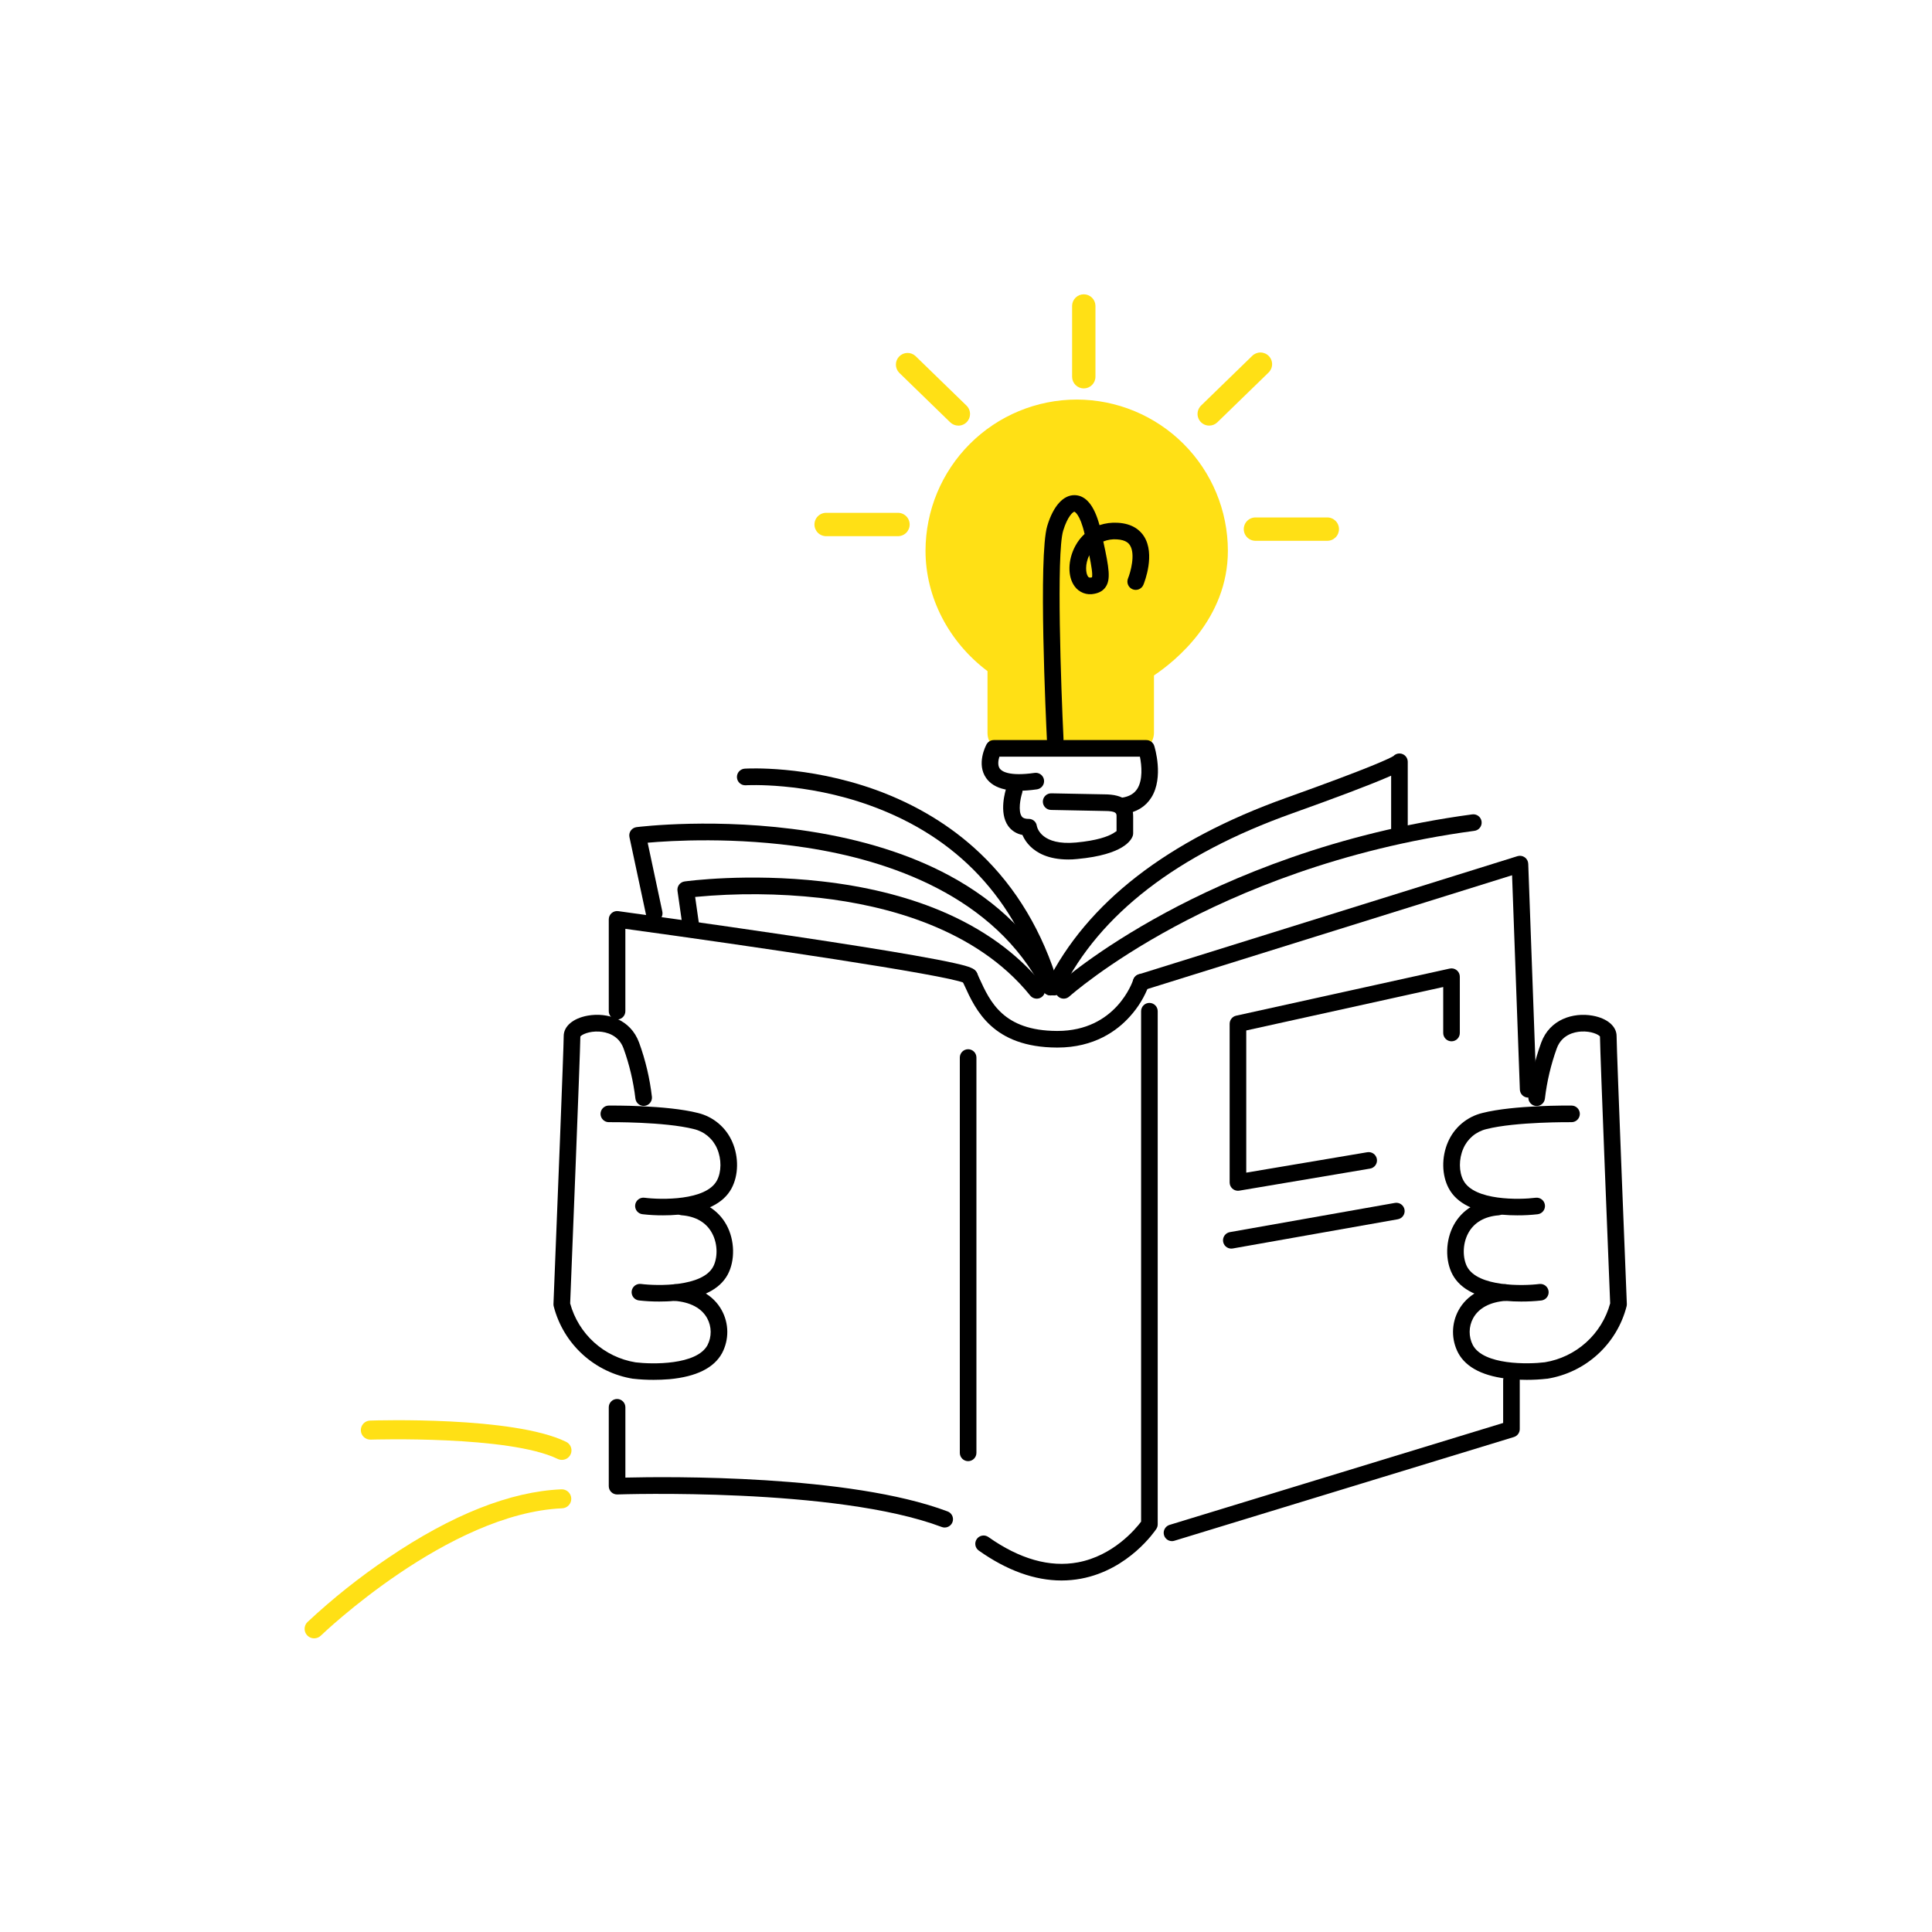
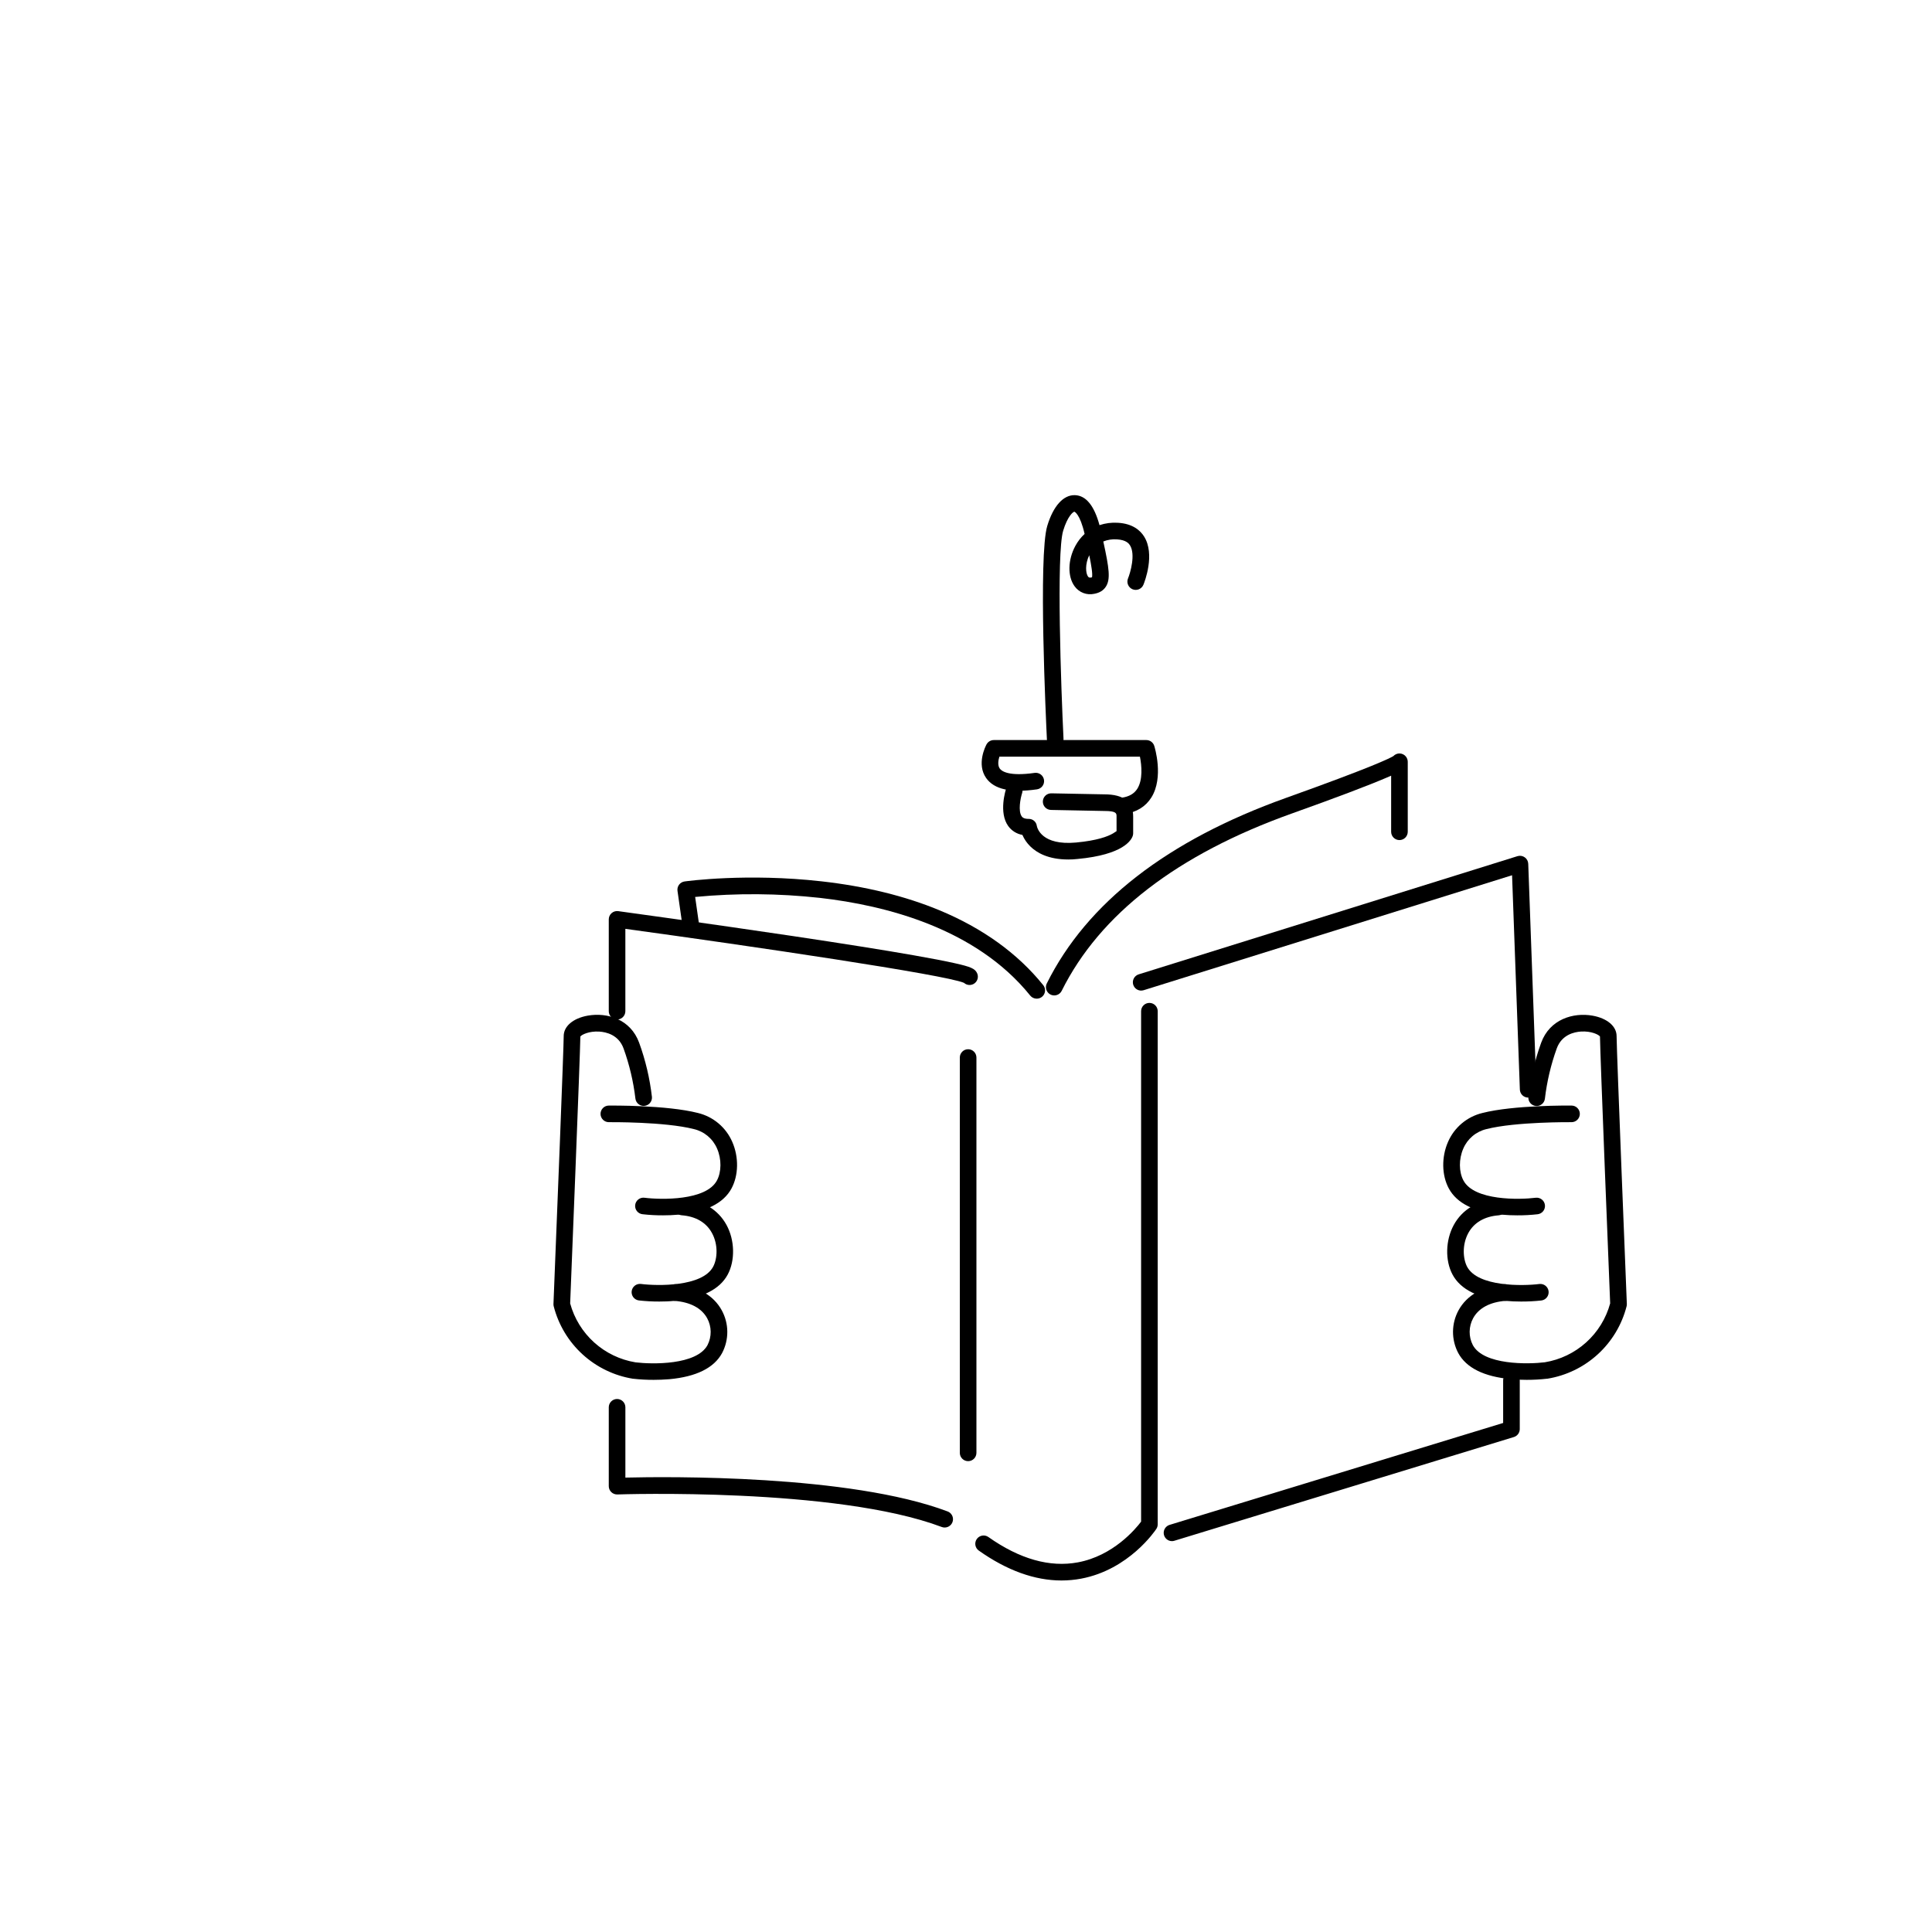
<svg xmlns="http://www.w3.org/2000/svg" width="3000" height="3000" fill="none" viewBox="0 0 3000 3000" id="education-of-ideas">
  <path fill="#000" d="M1029.57 1887.17C1018.98 1887.22 1008.41 1886.65 997.895 1885.46C996.173 1885.3 994.501 1884.79 992.979 1883.97C991.457 1883.15 990.116 1882.03 989.035 1880.68C987.955 1879.33 987.157 1877.78 986.689 1876.11C986.22 1874.45 986.092 1872.7 986.311 1870.99C986.529 1869.27 987.091 1867.62 987.962 1866.13C988.833 1864.63 989.995 1863.33 991.38 1862.29C992.765 1861.26 994.344 1860.51 996.024 1860.1C997.703 1859.68 999.448 1859.61 1001.16 1859.89C1026.58 1863.08 1096.28 1864.51 1113.17 1833.17C1120.45 1819.69 1120.54 1799.75 1113.49 1783.56C1110.28 1776.02 1105.34 1769.35 1099.08 1764.08C1092.81 1758.81 1085.39 1755.09 1077.41 1753.23C1032 1741.66 946.474 1742.49 945.626 1742.51H945.479C942.059 1742.53 938.771 1741.19 936.338 1738.78C933.906 1736.38 932.528 1733.11 932.509 1729.69C932.489 1726.27 933.829 1722.98 936.234 1720.55C938.639 1718.11 941.911 1716.74 945.332 1716.72C949.016 1716.72 1035.11 1715.83 1083.77 1728.23C1095.54 1731.08 1106.48 1736.62 1115.74 1744.43C1125 1752.23 1132.31 1762.09 1137.1 1773.2C1147.38 1796.64 1146.91 1824.97 1135.89 1845.41C1123.4 1868.57 1095.8 1882.25 1053.88 1886.1C1045.3 1886.9 1037.05 1887.17 1029.57 1887.17Z" />
  <path fill="#000" d="M1023.71 2021.02C1013.13 2021.06 1002.55 2020.49 992.036 2019.31C990.356 2019.1 988.734 2018.55 987.264 2017.71C985.793 2016.87 984.503 2015.75 983.466 2014.41C982.429 2013.07 981.666 2011.54 981.221 2009.91C980.776 2008.27 980.657 2006.56 980.871 2004.88C981.085 2003.2 981.628 2001.58 982.469 2000.11C983.31 1998.64 984.432 1997.35 985.772 1996.31C987.111 1995.28 988.642 1994.52 990.276 1994.07C991.911 1993.62 993.617 1993.51 995.297 1993.72C1020.72 1996.91 1090.42 1998.34 1107.33 1967.01C1113.95 1954.72 1115.48 1932.74 1105.49 1914.53C1096.63 1898.28 1080.34 1888.74 1058.38 1887.06C1054.96 1886.8 1051.79 1885.18 1049.55 1882.58C1047.32 1879.97 1046.22 1876.58 1046.49 1873.16C1046.75 1869.74 1048.37 1866.57 1050.97 1864.34C1053.58 1862.11 1056.97 1861.01 1060.39 1861.27C1091.03 1863.68 1115.09 1878.18 1128.13 1902.12C1141.03 1925.68 1141.71 1957.39 1129.97 1979.17C1117.48 2002.32 1089.9 2016.01 1047.97 2019.88C1039.44 2020.8 1031.15 2021.02 1023.71 2021.02Z" />
  <path fill="#000" d="M1014.94 2142.62C1004.36 2142.66 993.794 2142.08 983.285 2140.91H982.879C953.659 2136.18 926.454 2123.02 904.597 2103.06 882.741 2083.1 867.182 2057.19 859.827 2028.52 859.554 2027.48 859.418 2026.4 859.422 2025.32V2024.71C864.949 1888.37 875.321 1626.11 875.321 1608.76 875.321 1593.52 889.968 1581.12 912.648 1577.07 942.789 1571.72 979.121 1582.59 992.423 1619.04 1002.36 1646.32 1009.04 1674.68 1012.34 1703.53 1012.55 1706.87 1011.46 1710.17 1009.29 1712.72 1007.11 1715.27 1004.03 1716.88 1000.69 1717.19 997.358 1717.51 994.029 1716.52 991.412 1714.43 988.795 1712.33 987.096 1709.3 986.675 1705.98 983.532 1679.37 977.35 1653.21 968.251 1628.01 960.494 1606.78 941.278 1602.51 930.519 1601.85 914.748 1600.89 903.178 1606.6 901.17 1609.53 900.912 1636.78 886.67 1990.9 885.344 2023.95 891.71 2047.32 904.658 2068.37 922.646 2084.58 940.634 2100.8 962.904 2111.51 986.804 2115.43 1012.39 2118.6 1081.76 2119.94 1098.62 2088.68 1101.92 2082.22 1103.6 2075.06 1103.52 2067.81 1103.43 2060.56 1101.59 2053.43 1098.14 2047.06 1089.53 2031.27 1071.98 2021.91 1047.36 2019.97 1045.67 2019.84 1044.02 2019.38 1042.5 2018.61 1040.99 2017.84 1039.64 2016.78 1038.54 2015.49 1037.43 2014.2 1036.59 2012.7 1036.07 2011.08 1035.54 2009.47 1035.34 2007.77 1035.47 2006.07 1035.6 2004.38 1036.07 2002.73 1036.84 2001.21 1037.61 1999.7 1038.67 1998.35 1039.96 1997.25 1041.25 1996.14 1042.74 1995.3 1044.36 1994.78 1045.97 1994.25 1047.68 1994.05 1049.37 1994.18 1082.63 1996.8 1107.98 2011.15 1120.78 2034.71 1126.31 2044.85 1129.26 2056.2 1129.35 2067.75 1129.44 2079.3 1126.68 2090.7 1121.32 2100.93 1108.82 2124.09 1081.24 2137.77 1039.33 2141.63 1030.71 2142.33 1022.44 2142.62 1014.94 2142.62ZM2356.02 1887.17C2348.56 1887.17 2340.29 1886.9 2331.68 1886.11 2289.77 1882.27 2262.17 1868.57 2249.7 1845.41 2238.64 1824.98 2238.18 1796.64 2248.46 1773.21 2253.27 1762.08 2260.6 1752.22 2269.87 1744.42 2279.14 1736.61 2290.11 1731.07 2301.89 1728.23 2350.55 1715.83 2436.7 1716.68 2440.33 1716.72 2443.75 1716.74 2447.02 1718.11 2449.42 1720.55 2451.83 1722.98 2453.17 1726.27 2453.15 1729.69 2453.13 1733.11 2451.75 1736.38 2449.32 1738.79 2446.89 1741.19 2443.6 1742.53 2440.18 1742.51H2440.03C2439.18 1742.51 2353.62 1741.68 2308.25 1753.23 2300.27 1755.1 2292.85 1758.81 2286.58 1764.08 2280.31 1769.35 2275.38 1776.02 2272.17 1783.56 2265.08 1799.75 2265.21 1819.69 2272.49 1833.17 2289.38 1864.49 2359.08 1863.08 2384.52 1859.87 2387.91 1859.44 2391.34 1860.38 2394.04 1862.47 2396.75 1864.57 2398.51 1867.65 2398.94 1871.04 2399.37 1874.44 2398.43 1877.86 2396.34 1880.57 2394.24 1883.27 2391.16 1885.03 2387.76 1885.46 2377.22 1886.65 2366.63 1887.23 2356.02 1887.17Z" />
  <path fill="#000" d="M2361.86 2021.02C2354.49 2021.02 2346.13 2020.73 2337.54 2019.95C2295.63 2016.1 2268.03 2002.4 2255.54 1979.26C2243.78 1957.42 2244.48 1925.83 2257.38 1902.19C2270.42 1878.24 2294.48 1863.76 2325.12 1861.34C2328.54 1861.08 2331.93 1862.18 2334.54 1864.41C2337.14 1866.64 2338.76 1869.82 2339.02 1873.24C2339.29 1876.66 2338.19 1880.04 2335.96 1882.65C2333.73 1885.26 2330.55 1886.87 2327.13 1887.14C2305.17 1888.85 2288.88 1898.36 2280.02 1914.61C2270.11 1932.81 2271.64 1954.79 2278.18 1967.08C2295.07 1998.4 2364.77 1996.98 2390.21 1993.79C2393.61 1993.36 2397.03 1994.3 2399.74 1996.39C2402.44 1998.49 2404.2 2001.57 2404.63 2004.97C2405.06 2008.36 2404.12 2011.78 2402.03 2014.49C2399.93 2017.19 2396.85 2018.95 2393.46 2019.38C2382.96 2020.53 2372.41 2021.08 2361.86 2021.02Z" />
  <path fill="#000" d="M2370.59 2142.62C2363.22 2142.62 2354.86 2142.34 2346.26 2141.55C2304.34 2137.7 2276.76 2124.01 2264.27 2100.85C2258.9 2090.63 2256.14 2079.23 2256.23 2067.68C2256.33 2056.13 2259.27 2044.78 2264.8 2034.64C2277.61 2011.15 2302.96 1996.8 2336.21 1994.11C2339.63 1993.84 2343.02 1994.94 2345.63 1997.17C2348.23 1999.4 2349.85 2002.58 2350.11 2006C2350.38 2009.42 2349.28 2012.81 2347.05 2015.41C2344.82 2018.02 2341.64 2019.63 2338.22 2019.9C2313.61 2021.74 2296.05 2031.19 2287.45 2046.98C2284 2053.36 2282.15 2060.48 2282.07 2067.73C2281.99 2074.98 2283.67 2082.15 2286.97 2088.6C2303.83 2119.92 2373.17 2118.52 2398.78 2115.33C2422.68 2111.42 2444.95 2100.72 2462.95 2084.5C2480.94 2068.29 2493.89 2047.25 2500.26 2023.88C2498.91 1990.85 2484.67 1636.69 2484.43 1609.46C2482.41 1606.53 2470.85 1600.81 2455.07 1601.77C2444.31 1602.44 2425.09 1606.71 2417.35 1627.93C2408.25 1653.14 2402.06 1679.31 2398.93 1705.92C2398.56 1709.28 2396.89 1712.36 2394.27 1714.5C2391.66 1716.64 2388.3 1717.67 2384.94 1717.36C2381.57 1717.06 2378.46 1715.44 2376.27 1712.86C2374.09 1710.29 2373 1706.95 2373.25 1703.58C2376.53 1674.73 2383.21 1646.37 2393.14 1619.09C2406.45 1582.7 2442.89 1571.78 2472.92 1577.12C2495.6 1581.14 2510.24 1593.57 2510.24 1608.81C2510.24 1630.57 2525.98 2020.84 2526.14 2024.78C2526.18 2026.02 2526.05 2027.26 2525.74 2028.47C2518.39 2057.13 2502.85 2083.03 2481 2102.99C2459.16 2122.95 2431.97 2136.11 2402.76 2140.85H2402.28C2391.76 2142.05 2381.18 2142.64 2370.59 2142.62Z" />
  <path fill="#000" d="M2372.93 1704.34C2369.59 1704.34 2366.38 1703.04 2363.97 1700.72C2361.57 1698.4 2360.16 1695.24 2360.04 1691.9L2347.93 1359.09L1775.84 1537.6C1772.57 1538.62 1769.03 1538.3 1766 1536.71C1762.97 1535.12 1760.7 1532.39 1759.68 1529.13C1758.66 1525.86 1758.98 1522.32 1760.57 1519.29C1762.16 1516.26 1764.89 1513.99 1768.15 1512.97L2356.31 1329.45C2358.21 1328.86 2360.21 1328.71 2362.17 1329.02C2364.12 1329.33 2365.98 1330.09 2367.6 1331.23C2369.22 1332.38 2370.55 1333.88 2371.5 1335.62C2372.44 1337.36 2372.97 1339.3 2373.04 1341.28L2385.76 1690.96C2385.88 1694.38 2384.64 1697.71 2382.31 1700.21C2379.98 1702.72 2376.76 1704.19 2373.34 1704.32L2372.93 1704.34Z" />
-   <path fill="#000" d="M1642.03 1626.64H1641.34C1541.3 1626.28 1514.92 1568.3 1497.45 1529.94C1496.22 1527.23 1495.02 1524.59 1493.77 1522.07C1493.01 1520.53 1492.57 1518.86 1492.47 1517.15C1492.36 1515.44 1492.6 1513.72 1493.17 1512.11C1493.73 1510.49 1494.62 1509 1495.77 1507.73C1496.91 1506.46 1498.31 1505.43 1499.86 1504.7C1501.41 1503.97 1503.09 1503.56 1504.8 1503.49C1506.51 1503.41 1508.22 1503.69 1509.83 1504.28C1511.44 1504.88 1512.91 1505.79 1514.16 1506.96C1515.41 1508.13 1516.41 1509.54 1517.11 1511.11C1518.35 1513.72 1519.58 1516.45 1520.8 1519.25C1537.38 1555.47 1557.79 1600.56 1641.31 1600.85H1641.92C1732.74 1600.85 1758.63 1524.59 1759.68 1521.33C1760.72 1518.07 1763.02 1515.36 1766.06 1513.8C1769.1 1512.23 1772.64 1511.94 1775.9 1512.98C1779.16 1514.02 1781.87 1516.32 1783.44 1519.36C1785.01 1522.4 1785.3 1525.94 1784.26 1529.2C1777.65 1547.33 1767.58 1563.99 1754.61 1578.28C1734.92 1600.37 1699.3 1626.64 1642.03 1626.64Z" />
  <path fill="#000" d="M958.192 1583.09C954.771 1583.09 951.491 1581.73 949.072 1579.31 946.654 1576.89 945.295 1573.61 945.295 1570.19V1427.59C945.294 1425.75 945.687 1423.93 946.449 1422.25 947.21 1420.57 948.323 1419.08 949.71 1417.87 951.098 1416.66 952.729 1415.76 954.494 1415.23 956.259 1414.7 958.117 1414.56 959.942 1414.81 961.287 1414.99 1096.59 1433.47 1231.05 1453.5 1310.09 1465.32 1373.37 1475.38 1419.17 1483.44 1446.49 1488.23 1467.9 1492.35 1482.75 1495.71 1507.51 1501.23 1513.94 1504.14 1517.17 1511.03 1518.45 1513.73 1518.77 1516.78 1518.05 1519.68 1517.34 1522.58 1515.64 1525.14 1513.25 1526.93 1510.86 1528.71 1507.92 1529.61 1504.94 1529.48 1501.96 1529.34 1499.12 1528.18 1496.9 1526.18 1468.14 1513.59 1166.56 1469.06 971.051 1442.3V1570.19C971.051 1573.61 969.698 1576.88 967.287 1579.3 964.876 1581.72 961.606 1583.08 958.192 1583.09ZM1466.87 2371.94C1465.32 2371.94 1463.77 2371.65 1462.32 2371.09 1298.2 2309.17 962.024 2320.46 958.652 2320.58 956.92 2320.64 955.193 2320.35 953.575 2319.73 951.957 2319.11 950.48 2318.17 949.234 2316.96 947.987 2315.76 946.995 2314.32 946.319 2312.72 945.642 2311.13 945.294 2309.41 945.295 2307.68V2185.23C945.295 2181.81 946.654 2178.53 949.072 2176.12 951.491 2173.7 954.771 2172.34 958.192 2172.34 961.612 2172.34 964.892 2173.7 967.311 2176.12 969.729 2178.53 971.088 2181.81 971.088 2185.23V2294.4C1036.62 2292.81 1319.44 2289.59 1471.42 2346.94 1474.26 2348 1476.64 2350.02 1478.13 2352.65 1479.63 2355.28 1480.15 2358.36 1479.61 2361.34 1479.07 2364.32 1477.49 2367.01 1475.16 2368.94 1472.84 2370.88 1469.9 2371.93 1466.87 2371.92V2371.94ZM1503.3 2268.88C1499.87 2268.88 1496.59 2267.52 1494.18 2265.1 1491.76 2262.68 1490.4 2259.4 1490.4 2255.98V1642.14C1490.4 1638.72 1491.76 1635.44 1494.18 1633.02 1496.59 1630.6 1499.87 1629.24 1503.3 1629.24 1506.72 1629.24 1510 1630.6 1512.41 1633.02 1514.83 1635.44 1516.19 1638.72 1516.19 1642.14V2255.98C1516.19 2259.4 1514.83 2262.68 1512.41 2265.1 1510 2267.52 1506.72 2268.88 1503.3 2268.88ZM1648.27 2454.16C1606.67 2454.16 1563.52 2438.62 1519.84 2407.72 1517.06 2405.74 1515.17 2402.74 1514.59 2399.38 1514.01 2396.01 1514.8 2392.56 1516.76 2389.77 1518.73 2386.98 1521.73 2385.08 1525.09 2384.5 1528.45 2383.91 1531.91 2384.68 1534.71 2386.64 1583.27 2420.93 1630.07 2434.18 1673.79 2426.01 1728.58 2415.79 1763.22 2374.32 1771.9 2362.82V1570.19C1771.9 1566.77 1773.25 1563.49 1775.67 1561.07 1778.09 1558.66 1781.37 1557.3 1784.79 1557.3 1788.21 1557.3 1791.49 1558.66 1793.91 1561.07 1796.33 1563.49 1797.69 1566.77 1797.69 1570.19V2366.98C1797.69 2369.51 1796.95 2371.98 1795.55 2374.08 1793.86 2376.66 1753.18 2437.29 1678.86 2451.31 1668.77 2453.21 1658.53 2454.16 1648.27 2454.16ZM1819.76 2393.07C1816.68 2393.04 1813.71 2391.92 1811.39 2389.9 1809.07 2387.87 1807.55 2385.09 1807.11 2382.04 1806.66 2378.99 1807.32 2375.89 1808.97 2373.29 1810.61 2370.68 1813.13 2368.75 1816.07 2367.85L2334.08 2209.57V2143.36C2334.08 2139.94 2335.44 2136.65 2337.85 2134.24 2340.27 2131.82 2343.55 2130.46 2346.97 2130.46 2350.39 2130.46 2353.67 2131.82 2356.09 2134.24 2358.51 2136.65 2359.87 2139.94 2359.87 2143.36V2219.11C2359.86 2221.89 2358.96 2224.58 2357.3 2226.8 2355.64 2229.02 2353.31 2230.65 2350.66 2231.44L1823.41 2392.52C1822.22 2392.88 1821 2393.06 1819.76 2393.07Z" />
  <path fill="#000" d="M1609.78 1550.72C1607.86 1550.72 1605.95 1550.3 1604.21 1549.47C1602.47 1548.64 1600.94 1547.43 1599.72 1545.93C1515.57 1441.6 1375.71 1405.91 1273.22 1394.23C1208.84 1387.15 1143.9 1386.66 1079.42 1392.77L1086.31 1441.1C1086.55 1442.78 1086.46 1444.48 1086.04 1446.13C1085.63 1447.77 1084.89 1449.31 1083.87 1450.67C1081.82 1453.41 1078.77 1455.22 1075.39 1455.71C1073.71 1455.95 1072 1455.86 1070.36 1455.44C1068.72 1455.02 1067.17 1454.29 1065.82 1453.27C1063.08 1451.22 1061.26 1448.17 1060.78 1444.78L1052.01 1383.32C1051.76 1381.64 1051.86 1379.92 1052.29 1378.27C1052.71 1376.62 1053.46 1375.07 1054.49 1373.71C1055.52 1372.36 1056.8 1371.21 1058.27 1370.36C1059.74 1369.5 1061.37 1368.94 1063.06 1368.71C1066.97 1368.18 1160.13 1355.52 1275.61 1368.53C1343.69 1376.19 1405.24 1391.28 1458.56 1413.37C1525.81 1441.25 1580.16 1480.4 1619.9 1529.72C1621.43 1531.61 1622.39 1533.9 1622.68 1536.32C1622.96 1538.73 1622.56 1541.18 1621.51 1543.38C1620.46 1545.57 1618.81 1547.43 1616.75 1548.73C1614.69 1550.03 1612.31 1550.72 1609.88 1550.72H1609.78Z" />
-   <path fill="#000" d="M1631.36 1545.69C1628.97 1545.69 1626.63 1545.03 1624.6 1543.78C1622.57 1542.53 1620.92 1540.74 1619.84 1538.61C1544.31 1390.12 1378.49 1335.77 1252.7 1316.33C1141.86 1299.22 1041.58 1305.37 1005.69 1308.56L1028.42 1415.29C1028.81 1416.95 1028.86 1418.68 1028.57 1420.37C1028.28 1422.06 1027.66 1423.67 1026.74 1425.11C1025.82 1426.56 1024.62 1427.81 1023.22 1428.78C1021.81 1429.76 1020.22 1430.45 1018.55 1430.8C1016.87 1431.16 1015.14 1431.18 1013.46 1430.86C1011.78 1430.55 1010.18 1429.9 1008.75 1428.95C1007.32 1428.01 1006.09 1426.79 1005.14 1425.37C1004.19 1423.94 1003.53 1422.35 1003.2 1420.66L977.408 1299.86C977.034 1298.11 977.027 1296.31 977.389 1294.55C977.75 1292.8 978.472 1291.15 979.508 1289.69C980.547 1288.24 981.873 1287.02 983.404 1286.1C984.935 1285.19 986.637 1284.6 988.407 1284.37C993.491 1283.74 1114.39 1268.98 1255.99 1290.76C1339.56 1303.66 1412.74 1326.63 1473.39 1359.18C1550.07 1400.31 1607.04 1456.83 1642.71 1526.93C1644.26 1529.98 1644.53 1533.52 1643.47 1536.77C1642.41 1540.02 1640.1 1542.72 1637.05 1544.27C1635.29 1545.17 1633.34 1545.65 1631.36 1545.69Z" />
-   <path fill="#000" d="M1631.34 1545.69C1628.57 1545.69 1625.87 1544.79 1623.64 1543.13C1621.42 1541.47 1619.79 1539.14 1619 1536.48C1576.82 1395.9 1486.82 1299.84 1351.48 1250.91C1249.69 1214.06 1159.01 1219.29 1158.03 1219.37C1154.61 1219.58 1151.25 1218.43 1148.68 1216.16C1146.11 1213.9 1144.54 1210.7 1144.33 1207.28C1144.11 1203.86 1145.26 1200.5 1147.53 1197.93C1149.8 1195.35 1152.99 1193.79 1156.41 1193.57C1160.28 1193.34 1252.58 1188.05 1359.28 1226.28C1422.23 1249.07 1476.93 1282.23 1521.9 1325.01C1578.15 1378.44 1619.12 1447.21 1643.7 1529.14C1644.28 1531.07 1644.39 1533.1 1644.04 1535.08C1643.69 1537.06 1642.88 1538.93 1641.68 1540.54C1640.48 1542.15 1638.92 1543.46 1637.13 1544.36C1635.33 1545.26 1633.35 1545.73 1631.34 1545.73V1545.69Z" />
  <path fill="#000" d="M1637.01 1545.69C1634.82 1545.69 1632.66 1545.13 1630.74 1544.06C1628.83 1542.99 1627.21 1541.44 1626.06 1539.58C1624.9 1537.71 1624.24 1535.58 1624.14 1533.39C1624.04 1531.19 1624.5 1529.01 1625.48 1527.04C1687.79 1401.76 1812.8 1304.8 1997.03 1238.93C2131.86 1190.72 2158.52 1177.2 2163.6 1174.08C2164.86 1172.73 2166.38 1171.67 2168.08 1170.96C2169.78 1170.25 2171.61 1169.92 2173.45 1169.98C2175.29 1170.03 2177.09 1170.48 2178.75 1171.3C2180.4 1172.11 2181.85 1173.27 2183.02 1174.69C2184.96 1177.08 2185.99 1180.07 2185.95 1183.15V1291.57C2185.95 1294.99 2184.59 1298.27 2182.17 1300.69C2179.75 1303.11 2176.47 1304.47 2173.05 1304.47C2169.63 1304.47 2166.35 1303.11 2163.93 1300.69C2161.52 1298.27 2160.16 1294.99 2160.16 1291.57V1204.48C2158.17 1205.37 2156.03 1206.32 2153.71 1207.28C2124.69 1219.7 2074.91 1238.6 2005.71 1263.29C1827.98 1326.83 1707.82 1419.45 1648.57 1538.6C1647.49 1540.73 1645.84 1542.53 1643.8 1543.78C1641.76 1545.04 1639.41 1545.7 1637.01 1545.69Z" />
-   <path fill="#000" d="M1651.73 1550.72C1649.13 1550.72 1646.58 1549.93 1644.43 1548.46 1642.28 1546.98 1640.63 1544.89 1639.69 1542.45 1638.75 1540.02 1638.58 1537.35 1639.19 1534.82 1639.79 1532.28 1641.16 1529.99 1643.09 1528.24 1645.47 1526.11 1702.49 1475.13 1810.58 1416.82 1910.07 1363.15 2073.23 1293.17 2285.77 1264.6 2287.47 1264.33 2289.21 1264.4 2290.88 1264.8 2292.55 1265.21 2294.12 1265.95 2295.5 1266.98 2296.89 1268 2298.05 1269.3 2298.92 1270.78 2299.8 1272.26 2300.37 1273.9 2300.6 1275.61 2300.83 1277.31 2300.71 1279.05 2300.26 1280.71 2299.81 1282.37 2299.03 1283.93 2297.97 1285.28 2296.91 1286.64 2295.59 1287.77 2294.09 1288.6 2292.58 1289.44 2290.93 1289.97 2289.21 1290.15 2081.03 1318.16 1921.11 1386.58 1823.68 1439.05 1718.02 1495.95 1660.93 1546.91 1660.36 1547.4 1657.99 1549.54 1654.92 1550.72 1651.73 1550.72ZM1922.29 1849.02C1918.87 1849.02 1915.59 1847.66 1913.17 1845.24 1910.75 1842.82 1909.39 1839.54 1909.39 1836.12V1589.72C1909.39 1586.79 1910.4 1583.94 1912.24 1581.65 1914.07 1579.36 1916.64 1577.77 1919.51 1577.14L2251.13 1504C2253.02 1503.58 2254.97 1503.59 2256.85 1504.03 2258.73 1504.47 2260.49 1505.33 2261.99 1506.54 2263.5 1507.75 2264.71 1509.28 2265.55 1511.02 2266.38 1512.76 2266.81 1514.67 2266.81 1516.6V1604.04C2266.81 1607.46 2265.45 1610.74 2263.03 1613.16 2260.62 1615.57 2257.34 1616.93 2253.92 1616.93 2250.49 1616.93 2247.21 1615.57 2244.8 1613.16 2242.38 1610.74 2241.02 1607.46 2241.02 1604.04V1532.64L1935.18 1600.09V1820.87L2122.81 1789.23C2124.5 1788.9 2126.24 1788.91 2127.93 1789.26 2129.61 1789.62 2131.21 1790.3 2132.62 1791.28 2134.04 1792.26 2135.25 1793.51 2136.17 1794.97 2137.09 1796.42 2137.72 1798.04 2138 1799.74 2138.29 1801.44 2138.23 1803.18 2137.84 1804.85 2137.44 1806.53 2136.72 1808.11 2135.7 1809.5 2134.68 1810.89 2133.4 1812.06 2131.92 1812.95 2130.45 1813.83 2128.81 1814.41 2127.1 1814.66L1924.44 1848.83C1923.73 1848.96 1923.01 1849.02 1922.29 1849.02ZM1911.95 1938.83C1908.73 1938.83 1905.63 1937.61 1903.26 1935.44 1900.89 1933.26 1899.42 1930.27 1899.13 1927.06 1898.85 1923.86 1899.78 1920.66 1901.74 1918.1 1903.69 1915.54 1906.53 1913.81 1909.7 1913.24L2165.63 1867.94C2167.32 1867.59 2169.06 1867.58 2170.75 1867.92 2172.44 1868.26 2174.05 1868.93 2175.48 1869.9 2176.9 1870.86 2178.12 1872.11 2179.06 1873.55 2180 1875 2180.64 1876.62 2180.94 1878.32 2181.24 1880.02 2181.19 1881.76 2180.81 1883.44 2180.43 1885.12 2179.71 1886.71 2178.7 1888.11 2177.69 1889.51 2176.41 1890.69 2174.94 1891.59 2173.47 1892.48 2171.83 1893.07 2170.12 1893.33L1914.2 1938.63C1913.46 1938.76 1912.71 1938.83 1911.95 1938.83Z" />
-   <path fill="#FFE015" d="M872.337 2266.87C870.096 2266.87 867.884 2266.36 865.87 2265.38 790.609 2228.75 577.723 2235.38 575.586 2235.46 573.643 2235.52 571.706 2235.2 569.887 2234.52 568.068 2233.83 566.401 2232.8 564.982 2231.47 562.116 2228.79 560.433 2225.07 560.303 2221.15 560.174 2217.23 561.608 2213.41 564.291 2210.55 566.974 2207.68 570.686 2206 574.609 2205.87 583.637 2205.57 796.984 2198.92 878.841 2238.75 881.915 2240.18 884.406 2242.61 885.895 2245.65 887.384 2248.69 887.78 2252.16 887.017 2255.46 886.254 2258.75 884.377 2261.69 881.704 2263.77 879.031 2265.85 875.723 2266.94 872.337 2266.87ZM487.907 2544C484.943 2544.03 482.038 2543.17 479.571 2541.53 477.104 2539.89 475.189 2537.54 474.077 2534.79 472.965 2532.04 472.707 2529.02 473.337 2526.13 473.967 2523.23 475.455 2520.59 477.608 2518.55 516.609 2482.14 558.432 2448.87 602.687 2419.07 701.954 2351.84 792.451 2316.02 871.673 2312.61 873.609 2312.53 875.542 2312.83 877.363 2313.49 879.184 2314.15 880.856 2315.17 882.284 2316.47 883.713 2317.78 884.87 2319.36 885.689 2321.12 886.508 2322.87 886.973 2324.77 887.057 2326.71 887.142 2328.64 886.845 2330.58 886.182 2332.4 885.52 2334.22 884.505 2335.89 883.196 2337.32 881.888 2338.75 880.31 2339.9 878.554 2340.72 876.799 2341.54 874.899 2342.01 872.963 2342.09 696.224 2349.72 500.14 2537.92 498.187 2539.82 495.436 2542.5 491.748 2544 487.907 2544ZM1671.93 620.43C1609.68 620.498 1550 645.254 1505.99 689.268 1461.97 733.281 1437.21 792.957 1437.14 855.203 1437.14 927.314 1473.01 996.735 1533.4 1042.15V1138.38C1533.4 1142.24 1534.16 1146.07 1535.64 1149.63 1537.12 1153.2 1539.3 1156.44 1542.04 1159.16 1544.78 1161.88 1548.03 1164.04 1551.61 1165.5 1555.18 1166.96 1559.01 1167.7 1562.88 1167.67L1762.65 1167.1C1770.4 1167.06 1777.82 1163.96 1783.3 1158.47 1788.77 1152.97 1791.85 1145.54 1791.87 1137.79V1048.82C1825.23 1026.43 1906.65 960.974 1906.65 855.203 1906.57 792.97 1881.82 733.305 1837.82 689.294 1793.82 645.282 1734.16 620.517 1671.93 620.43ZM1682.89 603.13C1678.08 603.13 1673.47 601.22 1670.07 597.821 1666.67 594.421 1664.76 589.81 1664.76 585.001V474.551C1664.91 469.845 1666.89 465.383 1670.27 462.107 1673.65 458.832 1678.17 457 1682.88 457 1687.59 457 1692.11 458.832 1695.49 462.107 1698.88 465.383 1700.85 469.845 1701 474.551V585.001C1701 589.806 1699.09 594.415 1695.7 597.814 1692.3 601.213 1687.7 603.126 1682.89 603.13ZM1393.82 832.56H1283.39C1280.96 832.638 1278.54 832.226 1276.28 831.351 1274.01 830.475 1271.94 829.153 1270.2 827.462 1268.45 825.772 1267.07 823.748 1266.12 821.511 1265.17 819.274 1264.68 816.87 1264.68 814.44 1264.68 812.011 1265.17 809.606 1266.12 807.37 1267.07 805.133 1268.45 803.109 1270.2 801.419 1271.94 799.728 1274.01 798.406 1276.28 797.53 1278.54 796.655 1280.96 796.243 1283.39 796.321H1393.82C1396.25 796.243 1398.67 796.655 1400.93 797.53 1403.2 798.406 1405.27 799.728 1407.01 801.419 1408.76 803.109 1410.14 805.133 1411.09 807.37 1412.04 809.606 1412.53 812.011 1412.53 814.44 1412.53 816.87 1412.04 819.274 1411.09 821.511 1410.14 823.748 1408.76 825.772 1407.01 827.462 1405.27 829.153 1403.2 830.475 1400.93 831.351 1398.67 832.226 1396.25 832.638 1393.82 832.56ZM1488.13 660.888C1483.43 660.9 1478.91 659.083 1475.53 655.822L1396.31 578.847C1393 575.468 1391.15 570.929 1391.14 566.2 1391.13 561.471 1392.97 556.926 1396.26 553.535 1399.56 550.143 1404.05 548.173 1408.78 548.046 1413.5 547.918 1418.09 549.643 1421.57 552.852L1500.79 629.826C1503.37 632.341 1505.15 635.57 1505.89 639.098 1506.63 642.627 1506.3 646.296 1504.94 649.637 1503.58 652.977 1501.26 655.837 1498.27 657.851 1495.28 659.865 1491.76 660.942 1488.15 660.944L1488.13 660.888ZM2060.47 839.747H1950.03C1947.61 839.824 1945.19 839.413 1942.92 838.537 1940.65 837.661 1938.59 836.339 1936.84 834.649 1935.1 832.959 1933.71 830.935 1932.76 828.698 1931.82 826.461 1931.33 824.056 1931.33 821.627 1931.33 819.198 1931.82 816.793 1932.76 814.556 1933.71 812.319 1935.1 810.295 1936.84 808.605 1938.59 806.915 1940.65 805.593 1942.92 804.717 1945.19 803.841 1947.61 803.43 1950.03 803.507H2060.47C2062.89 803.43 2065.31 803.841 2067.58 804.717 2069.85 805.593 2071.91 806.915 2073.66 808.605 2075.4 810.295 2076.79 812.319 2077.74 814.556 2078.68 816.793 2079.17 819.198 2079.17 821.627 2079.17 824.056 2078.68 826.461 2077.74 828.698 2076.79 830.935 2075.4 832.959 2073.66 834.649 2071.91 836.339 2069.85 837.661 2067.58 838.537 2065.31 839.413 2062.89 839.824 2060.47 839.747ZM1877.63 660.888C1874.02 660.883 1870.5 659.804 1867.52 657.788 1864.53 655.773 1862.21 652.913 1860.86 649.573 1859.5 646.233 1859.17 642.566 1859.91 639.039 1860.65 635.511 1862.43 632.285 1865.01 629.771L1944.23 552.796C1945.92 551.067 1947.94 549.694 1950.17 548.758 1952.4 547.822 1954.8 547.342 1957.22 547.347 1959.64 547.351 1962.03 547.839 1964.26 548.783 1966.49 549.727 1968.5 551.107 1970.19 552.842 1971.88 554.577 1973.2 556.632 1974.08 558.886 1974.96 561.14 1975.38 563.546 1975.31 565.965 1975.24 568.383 1974.7 570.764 1973.7 572.967 1972.7 575.17 1971.27 577.151 1969.49 578.792L1890.27 655.767C1886.88 659.052 1882.35 660.889 1877.63 660.888Z" />
  <path fill="#000" d="M1743.96 1264.29C1740.72 1264.26 1737.61 1263.02 1735.24 1260.8C1732.88 1258.58 1731.43 1255.55 1731.2 1252.31C1730.97 1249.08 1731.96 1245.88 1733.99 1243.34C1736.01 1240.81 1738.92 1239.13 1742.12 1238.64C1753.36 1236.96 1761.19 1232.41 1766.07 1224.69C1774.75 1210.86 1772.85 1188.82 1770.07 1174.95H1551.84C1550 1180.79 1548.95 1188.47 1552.39 1193.37C1555.19 1197.33 1566.06 1205.94 1606.52 1200.15C1609.91 1199.66 1613.35 1200.54 1616.09 1202.59C1618.83 1204.64 1620.64 1207.69 1621.13 1211.08C1621.62 1214.46 1620.75 1217.91 1618.7 1220.65C1616.65 1223.39 1613.59 1225.2 1610.21 1225.69C1569.44 1231.51 1543.61 1225.69 1531.26 1208.09C1516.19 1186.56 1530.19 1159.03 1531.83 1155.95C1532.94 1153.9 1534.58 1152.18 1536.58 1150.98C1538.58 1149.79 1540.87 1149.16 1543.2 1149.16H1780.02C1782.76 1149.16 1785.43 1150.03 1787.64 1151.65C1789.85 1153.27 1791.48 1155.55 1792.31 1158.17C1792.93 1160.14 1807.43 1206.93 1787.89 1238.24C1778.93 1252.59 1764.78 1261.26 1745.86 1264.03C1745.24 1264.16 1744.6 1264.25 1743.96 1264.29Z" />
  <path fill="#000" d="M1658.87 1334.61C1627.55 1334.61 1609.71 1324 1599.91 1314.34 1594.67 1309.24 1590.47 1303.17 1587.57 1296.45 1578.73 1294.91 1570.85 1289.98 1565.59 1282.73 1550.5 1261.78 1561.42 1227.05 1562.73 1223.16 1563.87 1219.99 1566.2 1217.39 1569.23 1215.92 1572.26 1214.45 1575.75 1214.22 1578.94 1215.28 1582.14 1216.35 1584.79 1218.62 1586.33 1221.61 1587.88 1224.61 1588.19 1228.09 1587.2 1231.31 1584.45 1239.69 1580.68 1259.57 1586.53 1267.68 1587.31 1268.74 1589.35 1271.58 1597.22 1271.58 1600.32 1271.48 1603.35 1272.55 1605.71 1274.57 1608.06 1276.58 1609.58 1279.41 1609.97 1282.49 1610.71 1286.17 1617.91 1313.11 1670.77 1308.28 1703.69 1305.22 1720.27 1298.87 1728.4 1294.06L1733.78 1290.58V1267.84C1733.78 1263.05 1733.78 1259.28 1714.89 1259.28H1714.63L1631.99 1257.67C1628.56 1257.61 1625.31 1256.19 1622.94 1253.73 1620.56 1251.26 1619.26 1247.96 1619.33 1244.54 1619.39 1241.12 1620.81 1237.86 1623.27 1235.49 1625.74 1233.11 1629.04 1231.82 1632.46 1231.88L1715.02 1233.46C1744.5 1233.46 1759.57 1245.05 1759.57 1267.82V1293.91C1759.56 1295.16 1759.38 1296.4 1759.02 1297.6 1756.92 1304.41 1744.57 1327.18 1673.16 1333.82 1668.1 1334.41 1663.34 1334.61 1658.87 1334.61ZM1638.54 1160.72C1635.23 1160.73 1632.04 1159.46 1629.64 1157.17 1627.24 1154.89 1625.81 1151.77 1625.65 1148.45 1624.23 1119.36 1612.16 862.997 1626.18 816.624 1635.54 785.636 1651.24 768.225 1669.29 768.888 1686.3 769.496 1699.07 785.138 1707.3 815.445 1716.43 812.398 1726.05 811.146 1735.66 811.76 1759.09 813.013 1770.79 823.975 1776.46 832.948 1794 860.583 1777.46 903.179 1775.52 907.932 1774.23 911.109 1771.73 913.641 1768.57 914.973 1765.41 916.305 1761.85 916.327 1758.68 915.035 1755.5 913.742 1752.97 911.241 1751.64 908.081 1750.3 904.922 1750.28 901.362 1751.57 898.186 1755.26 889.288 1763.48 860.694 1754.61 846.729 1753.29 844.647 1749.25 838.328 1734.22 837.517 1727.05 836.999 1719.86 838.127 1713.2 840.815 1722.41 882.839 1724.66 899.586 1717.05 911.157 1713.23 916.96 1707.39 920.516 1699.21 922.045 1693.52 923.315 1687.57 922.878 1682.12 920.787 1676.67 918.697 1671.96 915.045 1668.57 910.291 1657.52 895.128 1658.04 869.39 1669.81 847.65 1673.53 840.717 1678.38 834.452 1684.16 829.116 1677.01 797.795 1668.46 794.626 1668.37 794.608 1666.18 794.608 1657.58 801.977 1650.89 824.086 1640.13 859.717 1647.63 1069.4 1651.42 1147.18 1651.51 1148.88 1651.26 1150.57 1650.69 1152.16 1650.12 1153.76 1649.24 1155.23 1648.1 1156.48 1646.96 1157.74 1645.59 1158.76 1644.05 1159.48 1642.52 1160.21 1640.86 1160.62 1639.17 1160.71L1638.54 1160.72ZM1691.38 862.168C1684.6 876.17 1685.86 890.117 1689.41 895.146 1690.33 896.418 1691.25 897.339 1694.46 896.731 1694.98 896.639 1695.36 896.547 1695.64 896.473 1696.84 891.756 1694.77 878.27 1691.38 862.168Z" />
</svg>